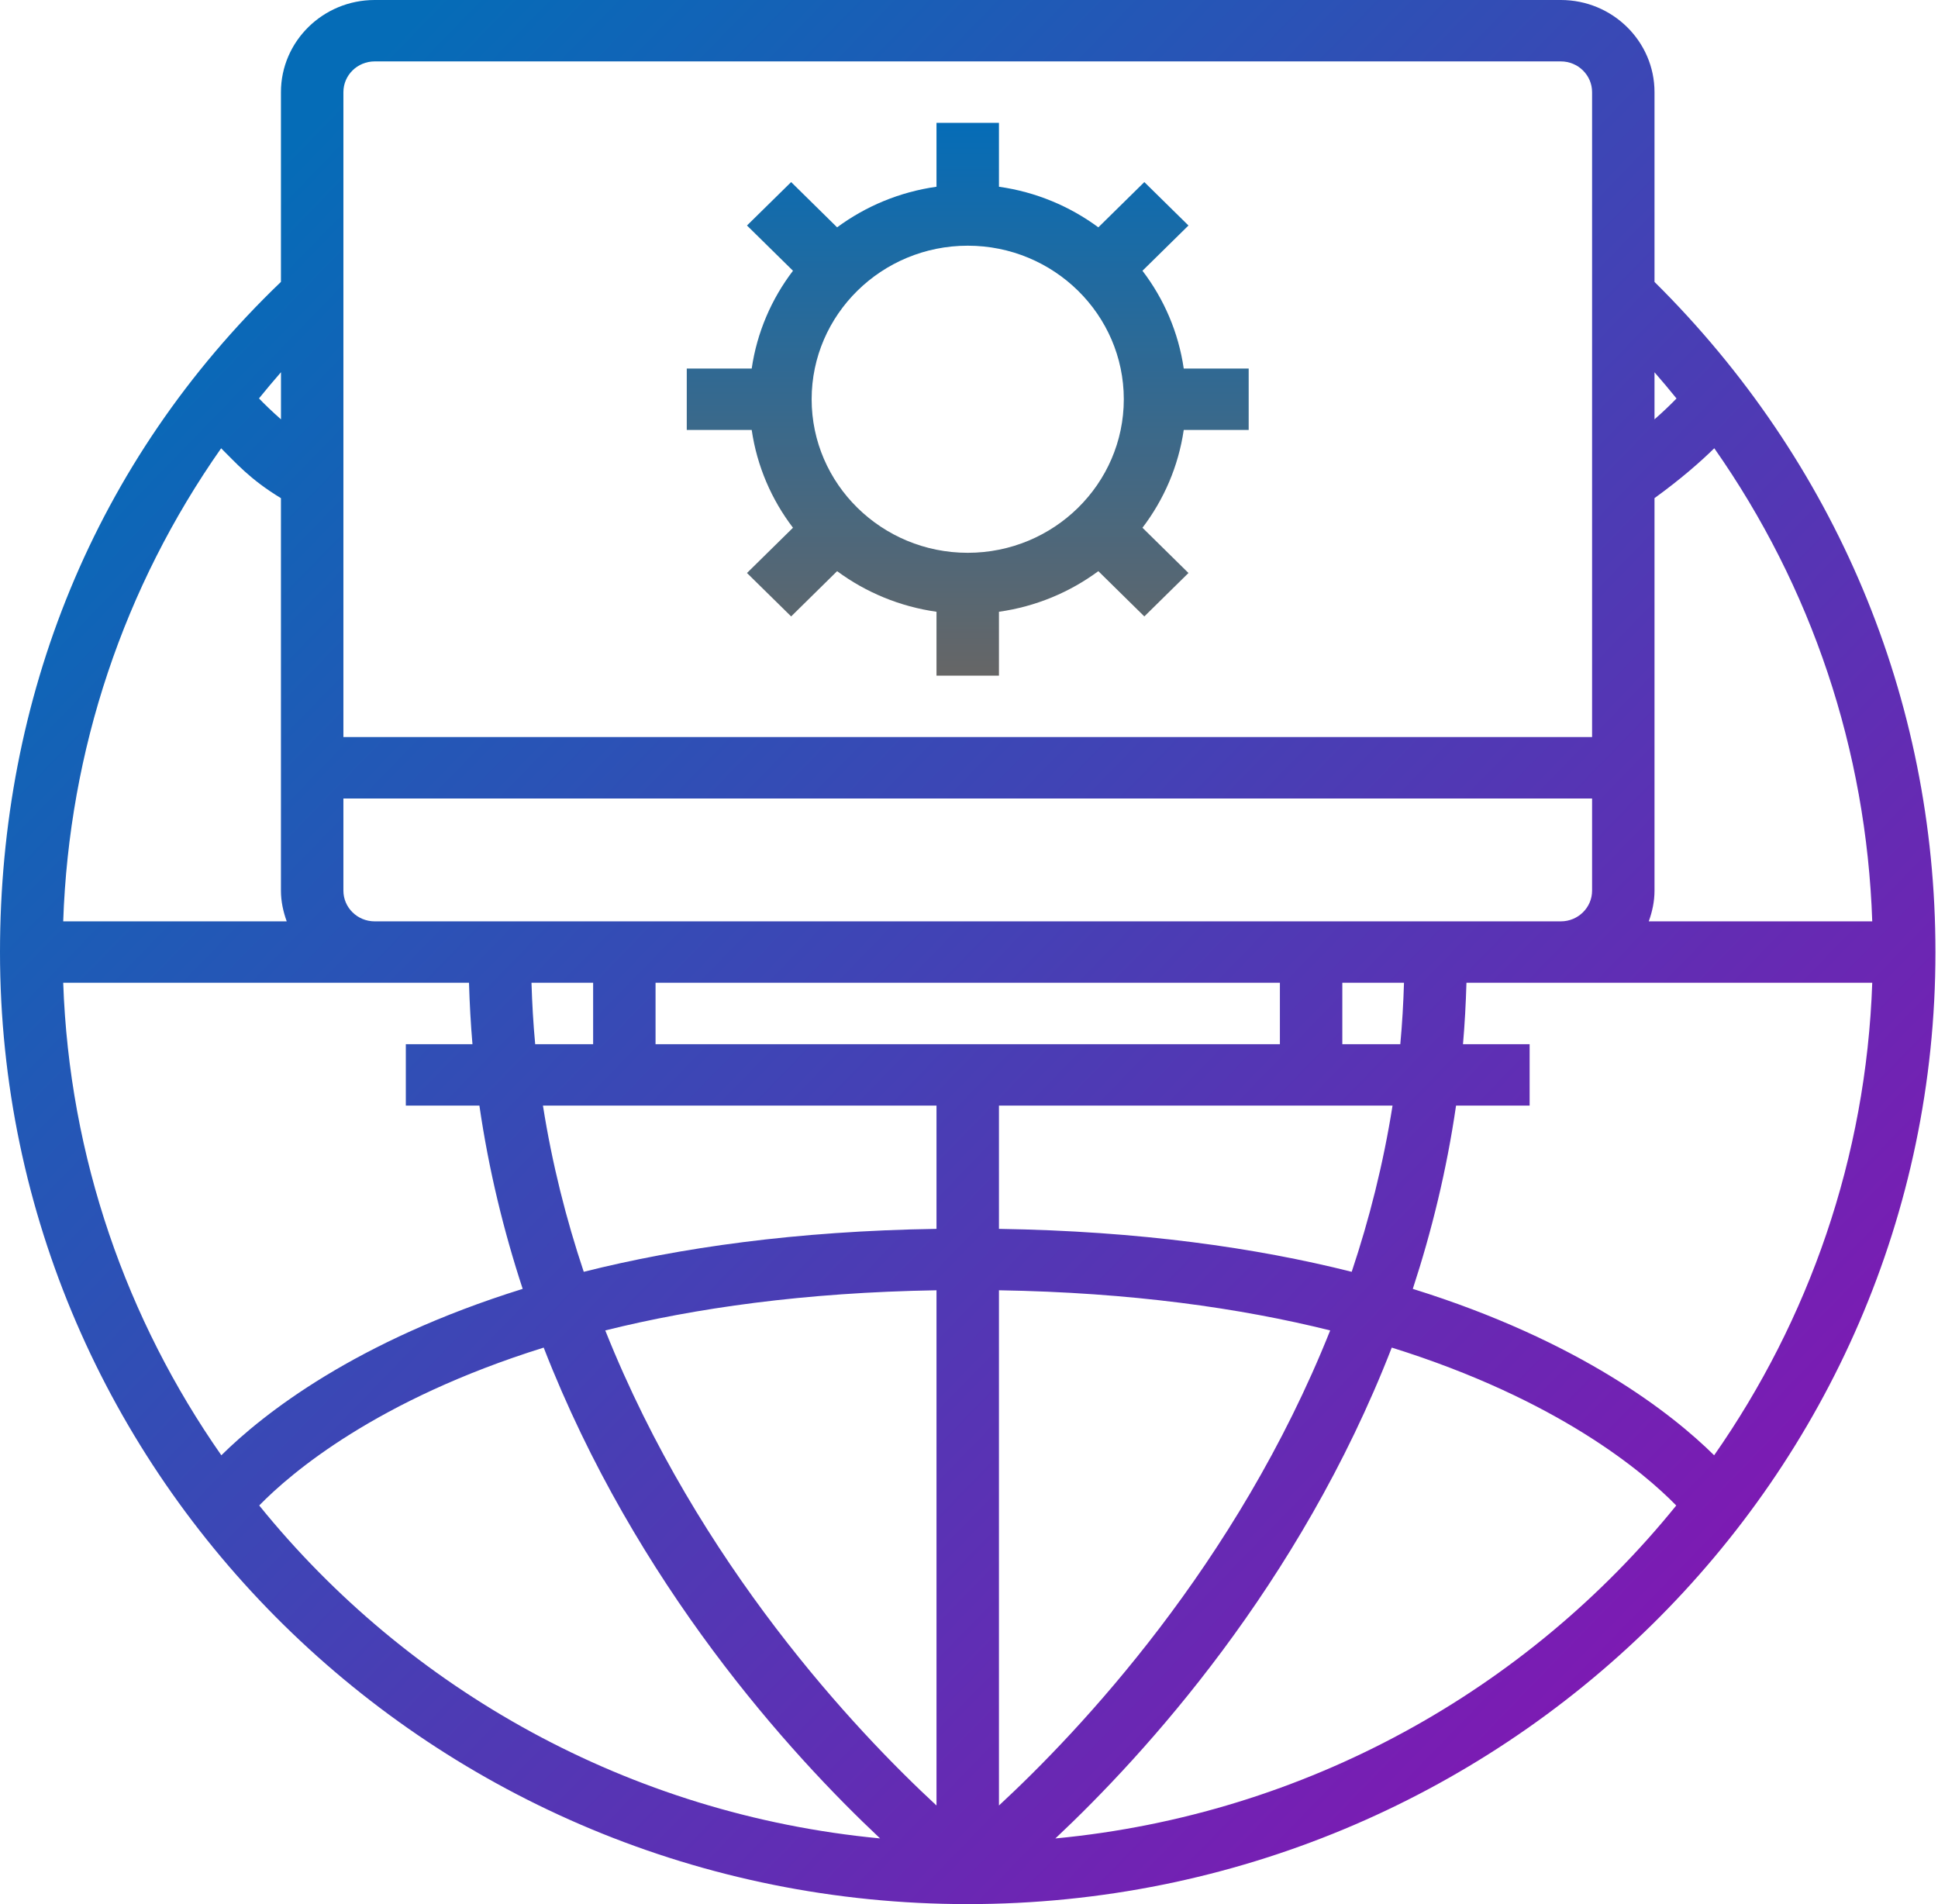
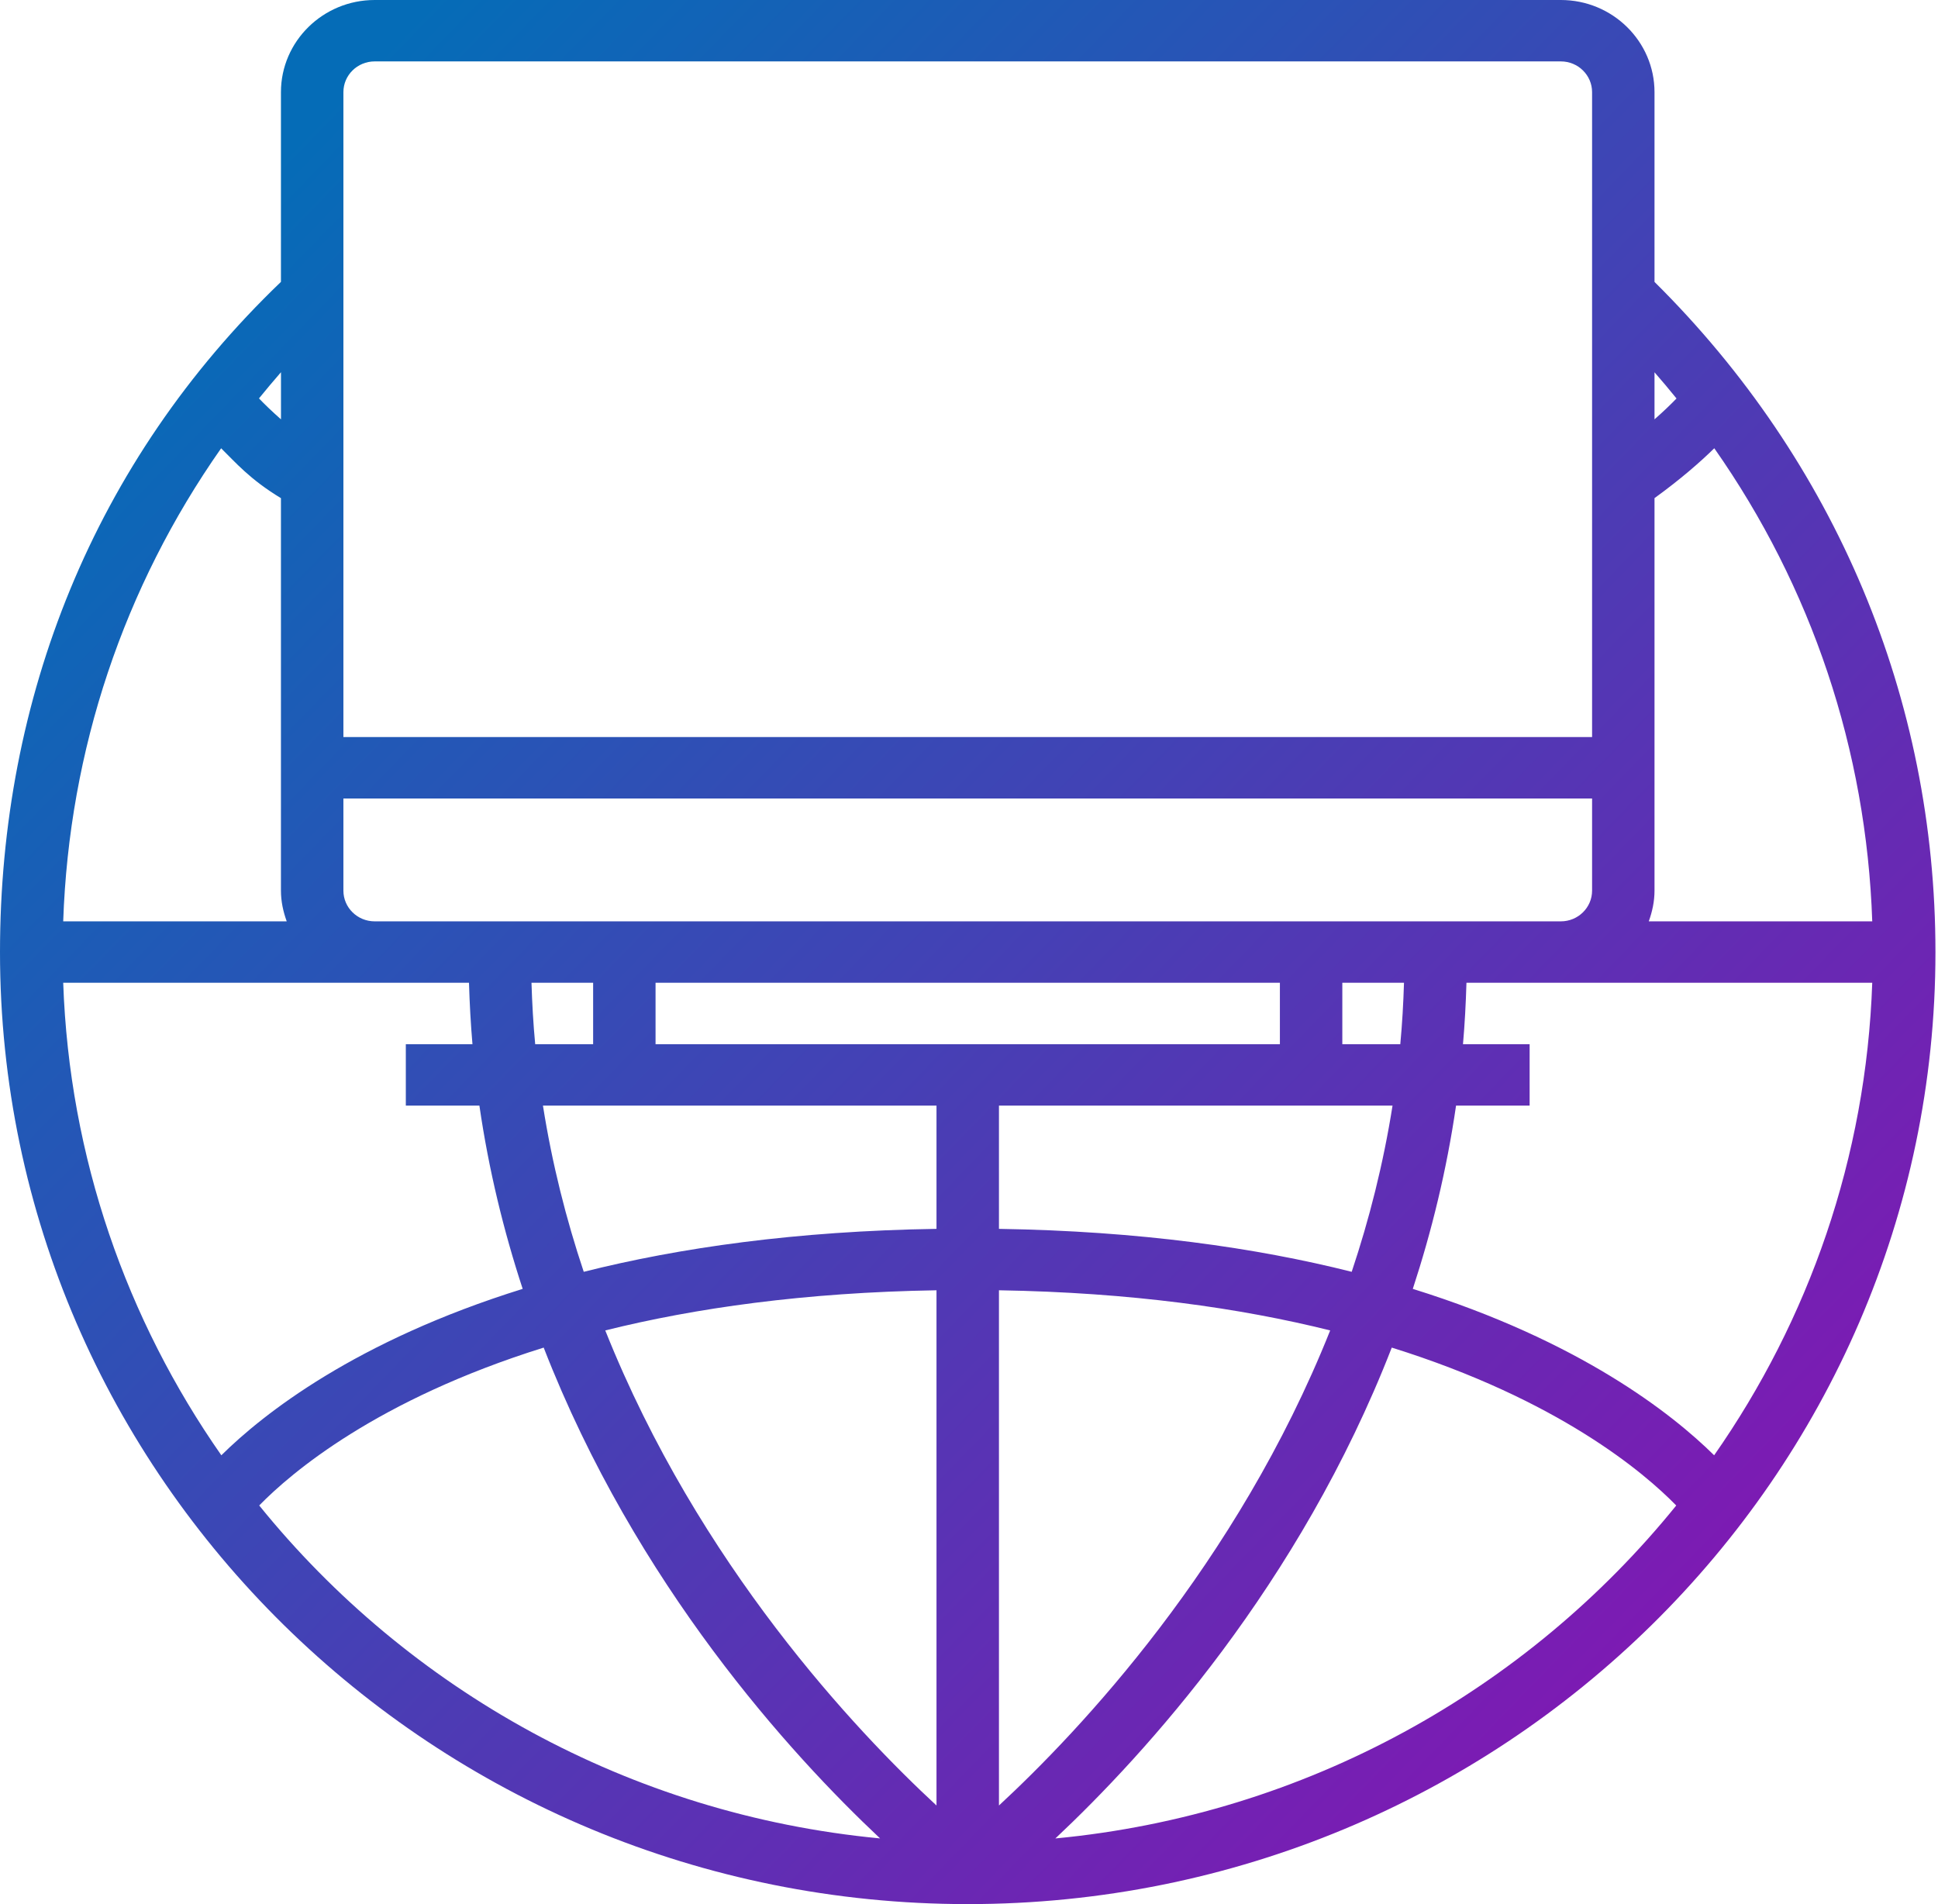
<svg xmlns="http://www.w3.org/2000/svg" width="57" height="56" viewBox="0 0 57 56" fill="none">
  <path d="M48.662 8.291V2.71C48.662 1.216 47.426 0 45.908 0H11.019C9.5 0 8.263 1.216 8.263 2.71V8.29C2.754 13.57 0 20.551 0 28C0 43.44 12.768 56 28.463 56C44.158 56 56.925 43.44 56.925 28C56.925 20.552 53.99 13.571 48.662 8.291ZM48.662 10.949C48.883 11.202 49.098 11.458 49.309 11.719C49.145 11.89 48.93 12.096 48.662 12.333V10.949ZM48.662 26.194V14.65C49.428 14.095 50.009 13.587 50.42 13.183C53.284 17.266 54.894 22.053 55.066 27.097H48.493C48.596 26.813 48.662 26.512 48.662 26.194ZM10.1 2.71C10.1 2.211 10.512 1.806 11.019 1.806H45.908C46.414 1.806 46.826 2.211 46.826 2.71V21.677H10.1V2.71ZM10.1 23.484H46.826V26.194C46.826 26.692 46.414 27.097 45.908 27.097H11.019C10.512 27.097 10.1 26.692 10.1 26.194V23.484ZM39.48 30.71V28.903H41.294C41.275 29.514 41.241 30.117 41.185 30.71H39.48ZM40.957 32.516C40.686 34.23 40.272 35.861 39.756 37.404C36.944 36.696 33.517 36.206 29.381 36.141V32.516H40.957ZM17.445 28.903V30.71H15.741C15.685 30.117 15.651 29.514 15.632 28.903H17.445ZM8.264 10.947V12.333C7.996 12.096 7.781 11.889 7.617 11.717C7.828 11.457 8.043 11.201 8.264 10.947ZM6.504 13.184C6.916 13.588 7.345 14.096 8.263 14.651V26.194C8.263 26.512 8.33 26.813 8.433 27.097H1.859C2.031 22.053 3.64 17.266 6.504 13.184ZM1.859 28.903H11.019H13.794C13.812 29.514 13.845 30.116 13.896 30.71H11.936V32.516H14.1C14.376 34.415 14.817 36.212 15.373 37.906C10.461 39.435 7.746 41.579 6.51 42.8C3.728 38.819 2.038 34.047 1.859 28.903ZM7.624 44.276C8.565 43.312 11.089 41.163 15.991 39.633C18.706 46.615 23.259 51.601 25.885 54.068C18.506 53.368 12.003 49.69 7.624 44.276ZM27.544 53.1C25.183 50.915 20.551 46.02 17.802 39.128C20.442 38.471 23.66 38.011 27.544 37.947V53.1ZM27.544 36.141C23.408 36.205 19.982 36.696 17.169 37.404C16.653 35.861 16.239 34.23 15.969 32.516H27.544V36.141ZM19.281 30.71V28.903H37.644V30.71H19.281ZM29.381 53.1V37.947C33.266 38.011 36.484 38.471 39.123 39.128C36.374 46.02 31.742 50.915 29.381 53.1ZM31.04 54.069C33.668 51.602 38.221 46.615 40.934 39.633C45.836 41.163 48.36 43.312 49.301 44.277C44.922 49.69 38.419 53.368 31.04 54.069ZM50.416 42.8C49.179 41.579 46.464 39.435 41.553 37.906C42.108 36.211 42.549 34.414 42.825 32.516H44.989V30.71H43.029C43.081 30.116 43.113 29.514 43.131 28.903H45.908H55.066C54.888 34.047 53.199 38.819 50.416 42.8Z" fill="url(#paint0_linear_562_1953)" />
-   <path d="M33.602 7.963L34.955 6.632L33.657 5.355L32.304 6.686C31.464 6.066 30.467 5.645 29.381 5.492V3.613H27.544V5.492C26.458 5.645 25.461 6.066 24.621 6.686L23.269 5.355L21.97 6.632L23.323 7.963C22.693 8.789 22.265 9.77 22.109 10.839H20.199V12.645H22.109C22.265 13.714 22.693 14.695 23.323 15.521L21.97 16.852L23.269 18.129L24.621 16.798C25.461 17.418 26.458 17.838 27.544 17.992V19.871H29.381V17.992C30.467 17.839 31.464 17.418 32.304 16.798L33.657 18.129L34.955 16.852L33.602 15.521C34.232 14.695 34.659 13.714 34.816 12.645H36.726V10.839H34.816C34.66 9.77 34.232 8.789 33.602 7.963ZM28.463 16.258C25.931 16.258 23.872 14.232 23.872 11.742C23.872 9.252 25.931 7.226 28.463 7.226C30.994 7.226 33.053 9.252 33.053 11.742C33.053 14.232 30.994 16.258 28.463 16.258Z" fill="url(#paint1_linear_562_1953)" />
  <defs>
    <linearGradient id="paint0_linear_562_1953" x1="9.25" y1="3.5" x2="56.179" y2="49.068" gradientUnits="userSpaceOnUse">
      <stop stop-color="#056CB7" />
      <stop offset="1" stop-color="#8912B2" />
    </linearGradient>
    <linearGradient id="paint1_linear_562_1953" x1="28.463" y1="3.613" x2="28.463" y2="19.871" gradientUnits="userSpaceOnUse">
      <stop stop-color="#056CB7" />
      <stop offset="1" stop-color="#666666" />
    </linearGradient>
  </defs>
</svg>